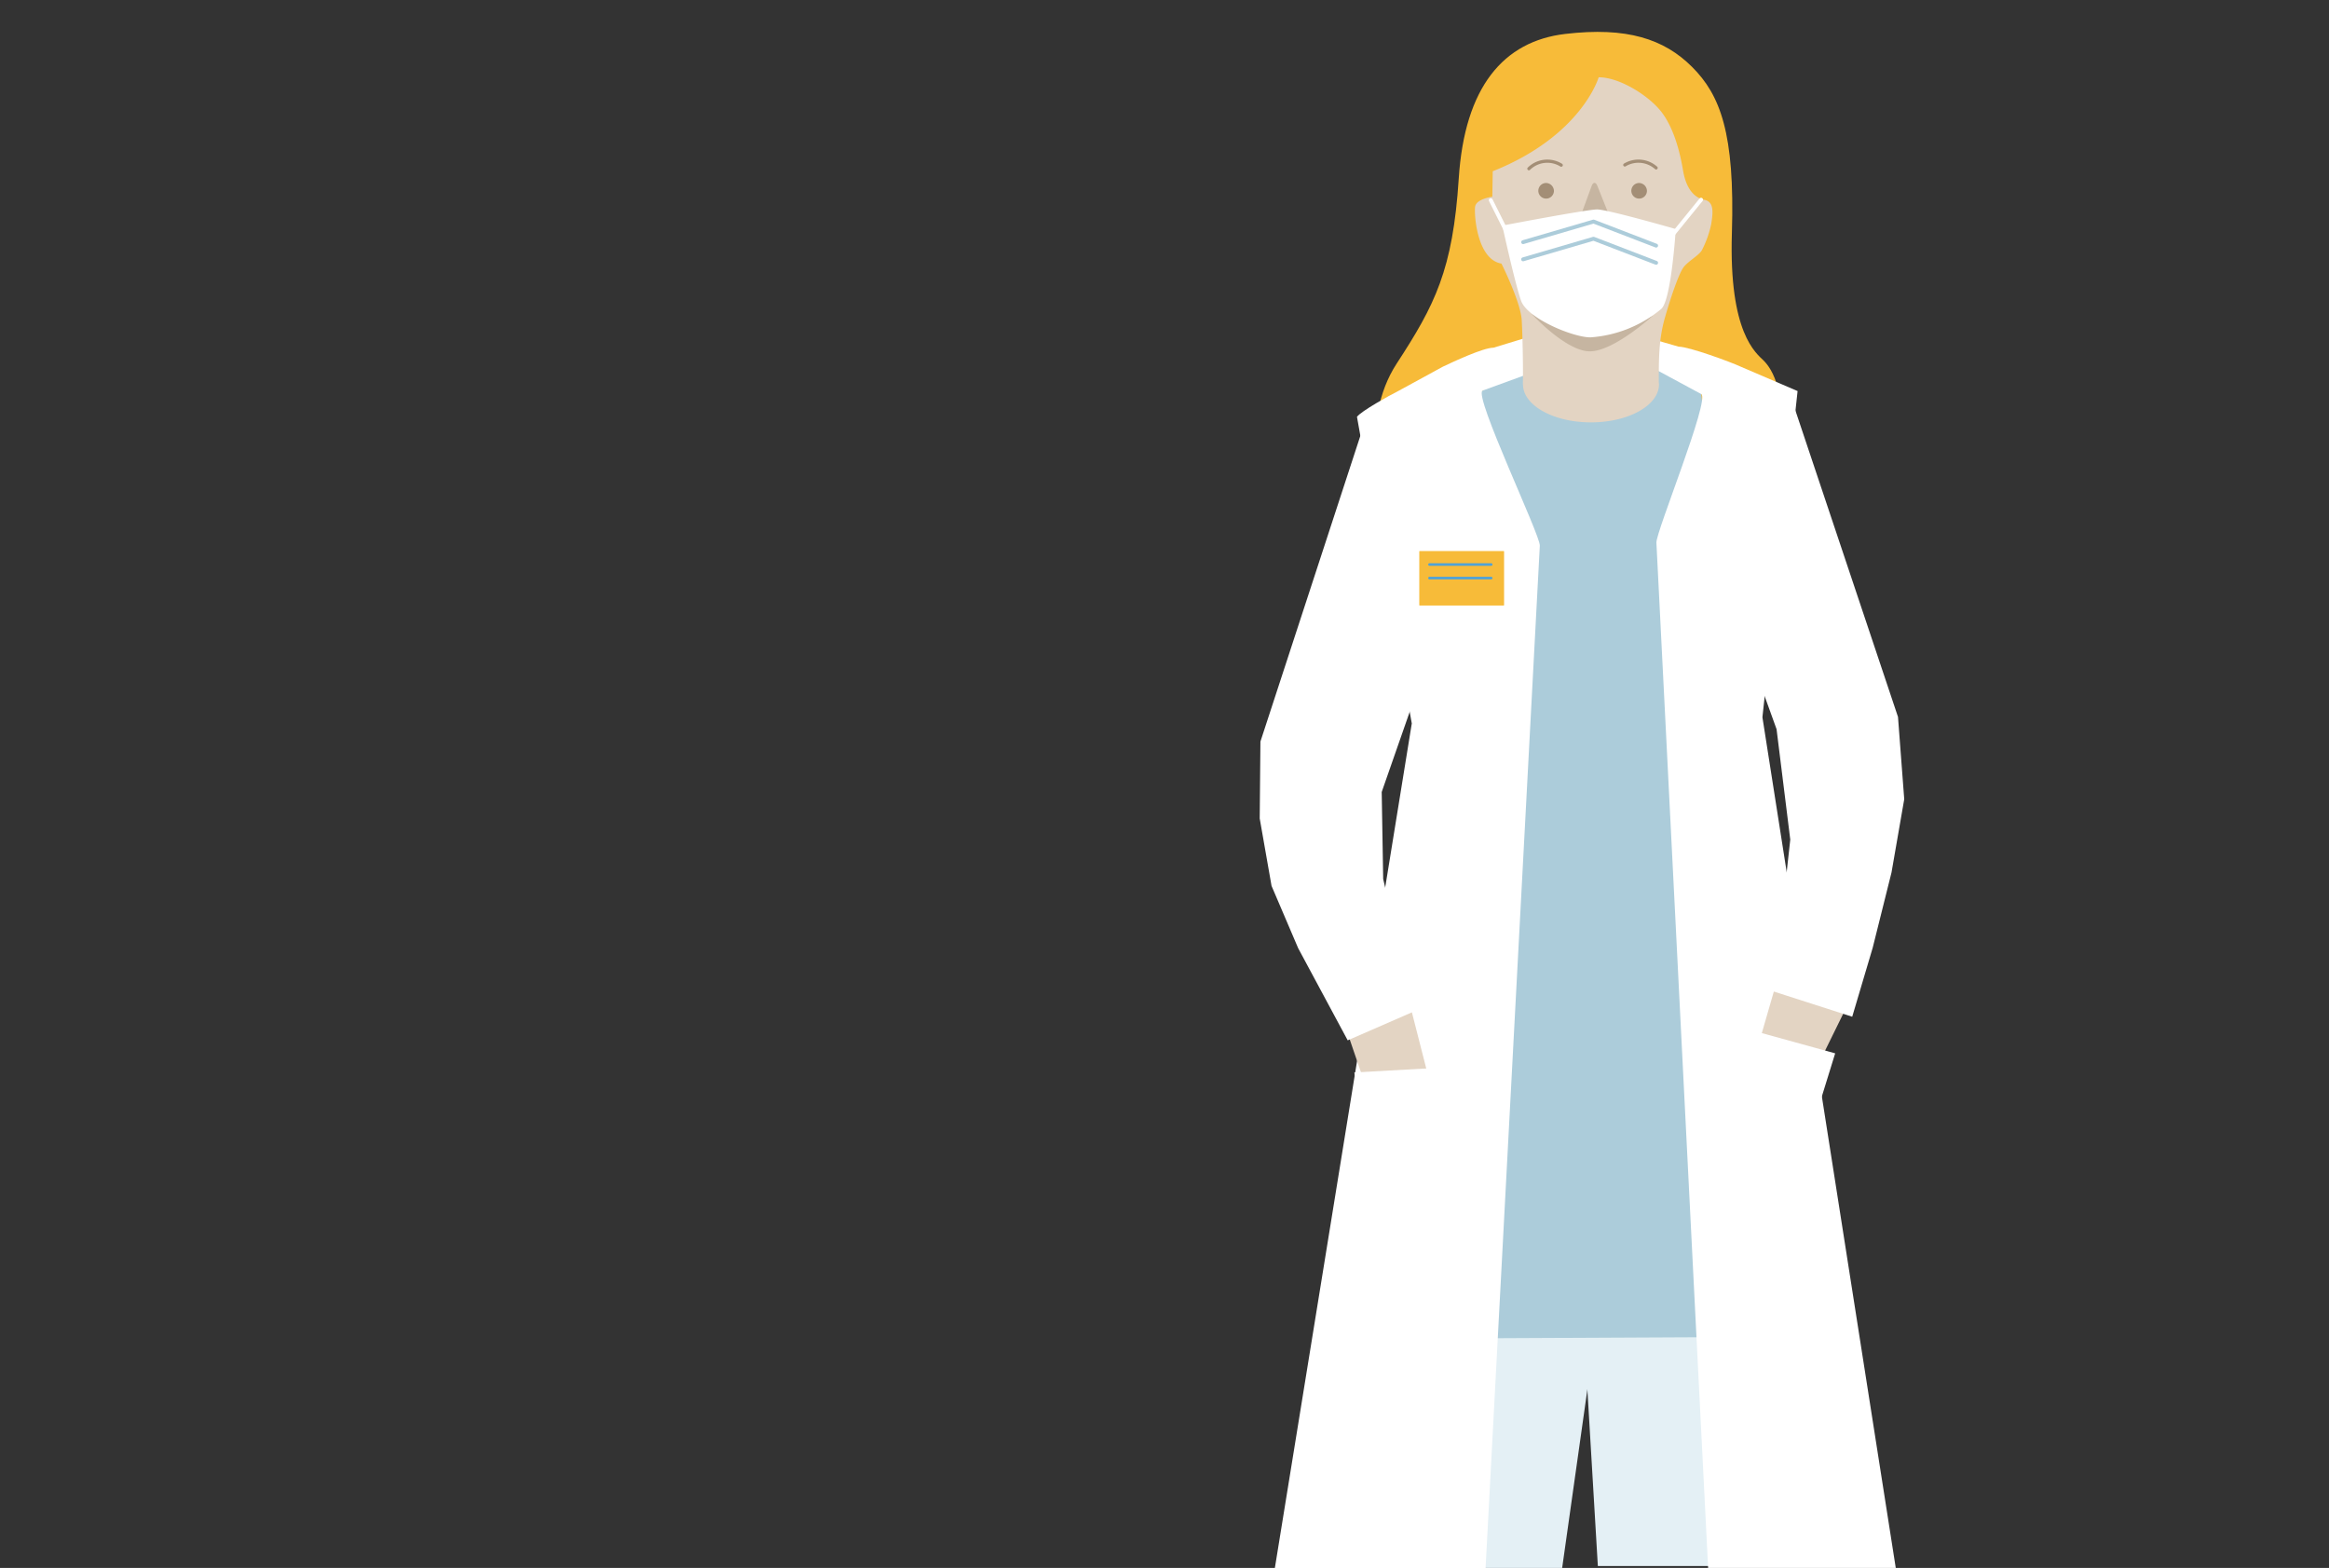
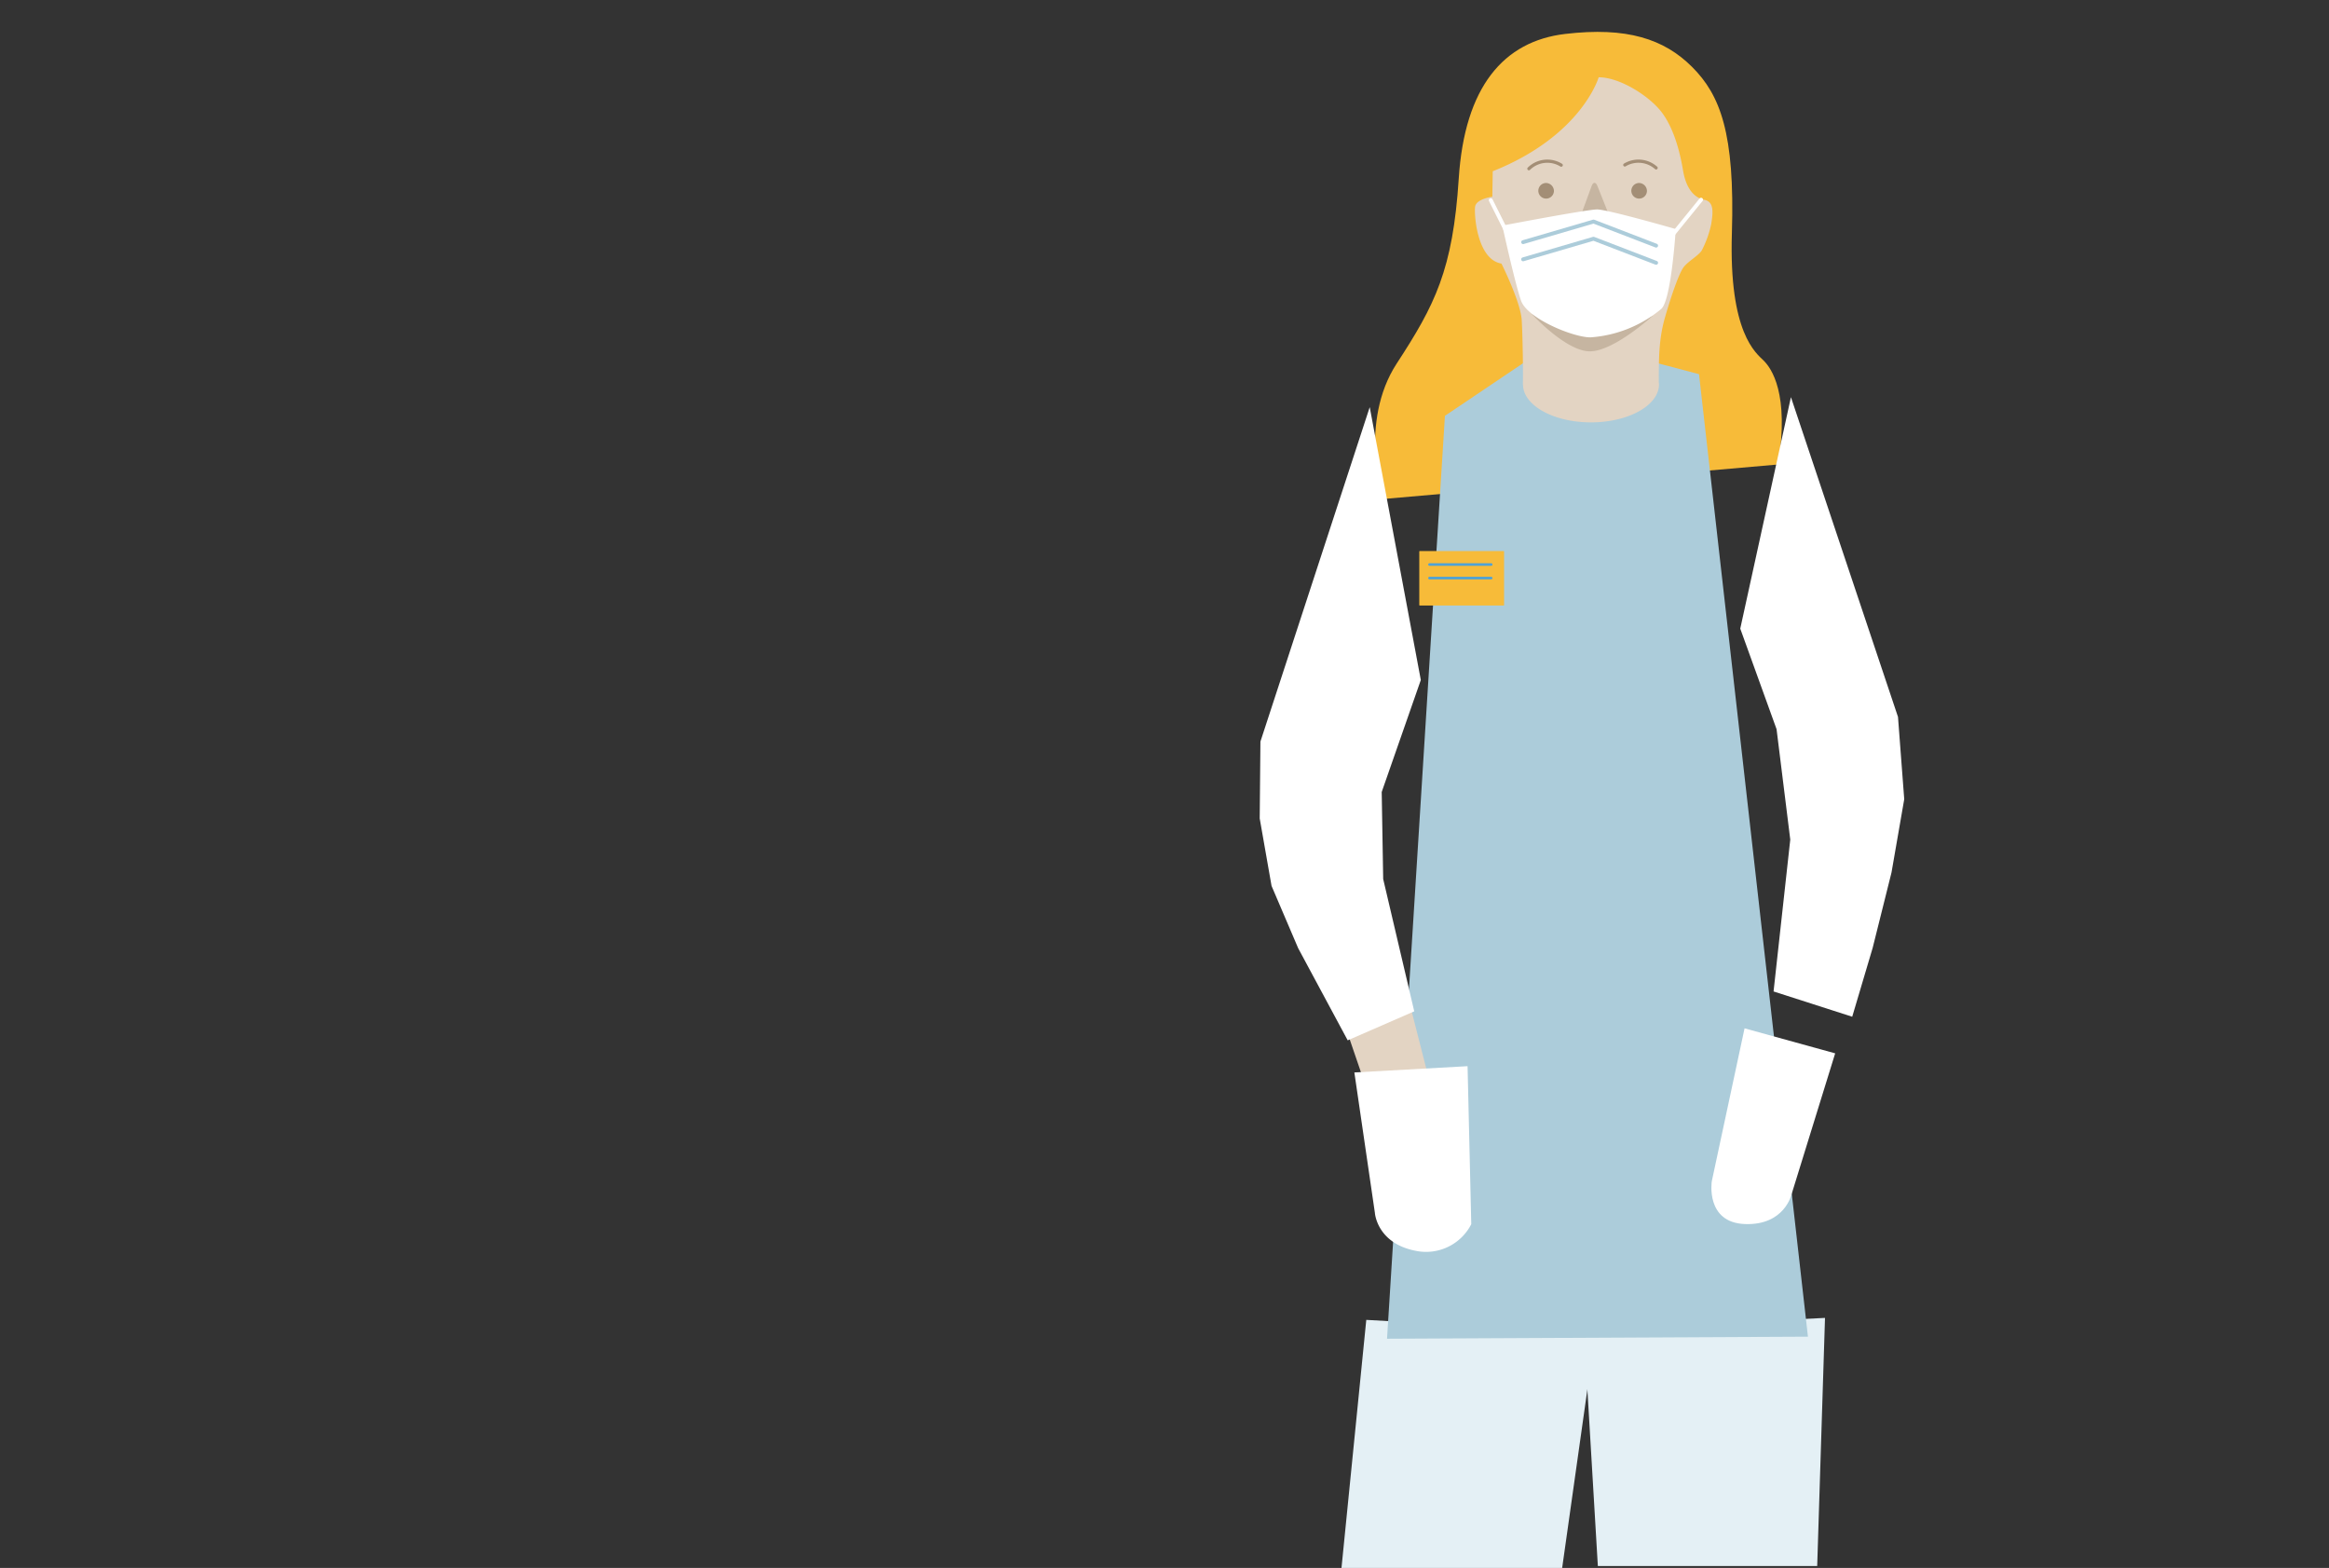
<svg xmlns="http://www.w3.org/2000/svg" width="358" height="241" viewBox="0 0 358 241">
  <rect x="0" y="0" width="358" height="241" fill="#333333" stroke="none" />
  <defs>
    <clipPath id="clip-path">
      <rect id="Rechteck_499" data-name="Rechteck 499" width="99.072" height="236.099" fill="none" />
    </clipPath>
    <clipPath id="clip-Eingliederungshilfe_links">
      <rect width="358" height="241" />
    </clipPath>
  </defs>
  <g id="Eingliederungshilfe_links" clip-path="url(#clip-Eingliederungshilfe_links)">
    <g id="Gruppe_893" data-name="Gruppe 893" transform="translate(-16 -504.547)">
      <g id="Illu_01" transform="translate(209.635 509.448)">
        <g id="Gruppe_679" data-name="Gruppe 679" transform="translate(0 0)" clip-path="url(#clip-path)">
          <path id="Pfad_536" data-name="Pfad 536" d="M14.608,71.809S10.976,59.948,16.83,50.971s8.63-14.359,9.534-28.433S33.251,1.431,42.722.315s15.2.766,19.509,5.069,6.6,10.144,6.119,25.546,3.721,18.431,4.892,19.6,3.977,5.02,2.221,15.961Z" transform="translate(4.231 0)" fill="#f7bb39" />
-           <path id="Pfad_537" data-name="Pfad 537" d="M9.144,175.062l.051.011-.056-.047Z" transform="translate(2.866 54.442)" fill="#238bcc" />
          <path id="Pfad_538" data-name="Pfad 538" d="M13.381,151,9.569,189.131h33.92l5.11-36.163Z" transform="translate(3.001 46.968)" fill="#e4f0f5" />
          <path id="Pfad_539" data-name="Pfad 539" d="M69.776,175.062l.005-.037-.056.047Z" transform="translate(21.864 54.442)" fill="#238bcc" />
          <path id="Pfad_540" data-name="Pfad 540" d="M37.929,152.6l2.153,36.3H73.8L75,150.767Z" transform="translate(11.894 46.897)" fill="#e4f0f5" />
          <path id="Pfad_541" data-name="Pfad 541" d="M23.8,47.865,14.9,189.717l64.7-.317L62.858,41.464l-21.2-5.626Z" transform="translate(4.671 11.148)" fill="#acccda" />
-           <path id="Pfad_542" data-name="Pfad 542" d="M34.164,225,42.5,67.869c.093-1.6-10.171-22.985-8.809-23.834l8.525-3.107c1.362-.848.493-5.236-1.113-5.236l-5.723,1.746c-1.605,0-6.318,2.225-7.77,2.912l-7.173,3.911c-.8.376-5.48,2.962-6.041,3.807l8.425,47.126L1.774,225" transform="translate(0.556 11.102)" fill="#fff" />
-           <path id="Pfad_543" data-name="Pfad 543" d="M68.952,44.14,60.2,40.388c-1.451-.687-7.926-3.07-9.533-3.07l-6.041-1.745c-1.606,0-.691,3.41.673,4.258l8.852,4.777c1.362.848-6.993,21.234-6.9,22.835L55.2,225.034H84.044L63.547,94.28" transform="translate(13.727 11.065)" fill="#fff" />
          <path id="Pfad_544" data-name="Pfad 544" d="M31.645,60.868H18.736a.063.063,0,0,0-.063.062v8.239a.064.064,0,0,0,.063.063H31.645a.064.064,0,0,0,.063-.063V60.93a.063.063,0,0,0-.063-.062" transform="translate(5.855 18.933)" fill="#f7bb39" />
          <line id="Linie_18" data-name="Linie 18" x2="9.488" transform="translate(26.095 81.868)" fill="none" stroke="#4fa2d6" stroke-linecap="round" stroke-linejoin="round" stroke-width="0.397" />
          <line id="Linie_19" data-name="Linie 19" x2="9.488" transform="translate(26.095 83.95)" fill="none" stroke="#4fa2d6" stroke-linecap="round" stroke-linejoin="round" stroke-width="0.397" />
          <path id="Pfad_545" data-name="Pfad 545" d="M60.45,24.152c-1.559-.311-2.807-1.712-3.275-4.513s-1.387-6.42-3.259-8.911S47.481,5.32,44.207,5.32c0,0-2.585,8.986-16.286,14.448l-.062,3.917s-2.494.311-2.651,1.556.313,8.093,4.055,8.716c0,0,2.962,5.913,3.118,8.715s.23,8.48.169,9.862h.021c.014,3.221,4.688,5.83,10.453,5.83s10.455-2.617,10.455-5.846a2.5,2.5,0,0,0-.03-.308c0-3.634,0-6.62.917-9.849.854-3.014,2.183-7,2.963-7.937s2.494-1.868,2.806-2.646a15.79,15.79,0,0,0,1.375-3.917c.254-1.647.5-3.4-1.063-3.709" transform="translate(7.897 1.655)" fill="#e3d4c3" />
          <path id="Pfad_546" data-name="Pfad 546" d="M42.724,15.741a4.076,4.076,0,0,1,4.81.452" transform="translate(13.397 4.711)" fill="none" stroke="#a38e76" stroke-linecap="round" stroke-linejoin="round" stroke-width="0.491" />
          <path id="Pfad_547" data-name="Pfad 547" d="M31.5,16.317a4.046,4.046,0,0,1,4.969-.547" transform="translate(9.877 4.713)" fill="none" stroke="#a38e76" stroke-linecap="round" stroke-linejoin="round" stroke-width="0.491" />
          <path id="Pfad_548" data-name="Pfad 548" d="M35,18.988a1.2,1.2,0,1,1-1.2-1.274A1.237,1.237,0,0,1,35,18.988" transform="translate(10.224 5.51)" fill="#a38e76" />
          <path id="Pfad_549" data-name="Pfad 549" d="M45.884,18.988a1.2,1.2,0,1,1-1.2-1.274,1.237,1.237,0,0,1,1.2,1.274" transform="translate(13.638 5.51)" fill="#a38e76" />
          <path id="Pfad_550" data-name="Pfad 550" d="M38.137,24.878a.816.816,0,0,1-.82-1.171l2.022-5.521c.236-.644.637-.649.891-.013L42.44,23.72a.788.788,0,0,1-.787,1.158Z" transform="translate(11.679 5.506)" fill="#a38e76" opacity="0.445" />
          <line id="Linie_20" data-name="Linie 20" x1="2.488" y1="4.968" transform="translate(35.515 25.866)" fill="none" stroke="#fff" stroke-linecap="round" stroke-linejoin="round" stroke-width="0.599" />
          <line id="Linie_21" data-name="Linie 21" y1="6.103" x2="4.959" transform="translate(62.888 25.795)" fill="none" stroke="#fff" stroke-linecap="round" stroke-linejoin="round" stroke-width="0.599" />
          <path id="Pfad_551" data-name="Pfad 551" d="M50.437,33.357s-5.957,5.468-9.66,5.468S31.8,33.033,31.8,33.033a23.611,23.611,0,0,0,18.637.324" transform="translate(9.972 10.275)" fill="#a38e76" opacity="0.445" />
          <path id="Pfad_552" data-name="Pfad 552" d="M28.39,23.3s12.975-2.483,14.575-2.483,12.087,3.015,12.087,3.015-.682,10.98-2.241,12.283a19.025,19.025,0,0,1-10.886,4.363c-2.667,0-9.694-2.9-10.652-5.63C30.3,32.058,28.39,23.3,28.39,23.3" transform="translate(8.902 6.474)" fill="#fff" />
          <path id="Pfad_553" data-name="Pfad 553" d="M30.825,27.415l10.821-3.166,9.621,3.7" transform="translate(9.666 7.543)" fill="none" stroke="#acccda" stroke-linecap="round" stroke-linejoin="round" stroke-width="0.599" />
          <path id="Pfad_554" data-name="Pfad 554" d="M30.825,25.4l10.821-3.166,9.621,3.7" transform="translate(9.666 6.917)" fill="none" stroke="#acccda" stroke-linecap="round" stroke-linejoin="round" stroke-width="0.599" />
          <path id="Pfad_555" data-name="Pfad 555" d="M8.826,113.809l5.281,15.426,8.773-4.225-3.6-14.086Z" transform="translate(2.767 34.503)" fill="#e3d4c3" />
          <path id="Pfad_556" data-name="Pfad 556" d="M16.911,43.994.11,95.395,0,107.213l1.819,10.363,4.092,9.576,7.615,14.167,10.229-4.46-4.774-20.333-.227-13.379,6.011-17.213Z" transform="translate(0 13.684)" fill="#fff" />
          <path id="Pfad_557" data-name="Pfad 557" d="M28.477,121.257l-17.4.964,3.154,21.572s.281,4.7,6.31,5.849a7.8,7.8,0,0,0,8.505-4.1Z" transform="translate(3.473 37.717)" fill="#fff" />
-           <path id="Pfad_558" data-name="Pfad 558" d="M71.571,115.869l-4.136,8.413-8.758-4.509,2.582-8.931Z" transform="translate(18.4 34.478)" fill="#e3d4c3" />
          <path id="Pfad_559" data-name="Pfad 559" d="M64.024,42.823,80.48,91.971l.959,12.65-1.956,11.263-2.894,11.581-3.145,10.588-12.091-3.885,2.568-23.343L61.815,93.856,56.234,78.4Z" transform="translate(17.633 13.32)" fill="#fff" />
          <path id="Pfad_560" data-name="Pfad 560" d="M57.956,116.819l13.928,3.844-6.7,21.653s-1.063,4.814-7.171,4.586-5.093-6.58-5.093-6.58Z" transform="translate(16.573 36.337)" fill="#fff" />
        </g>
      </g>
    </g>
  </g>
</svg>